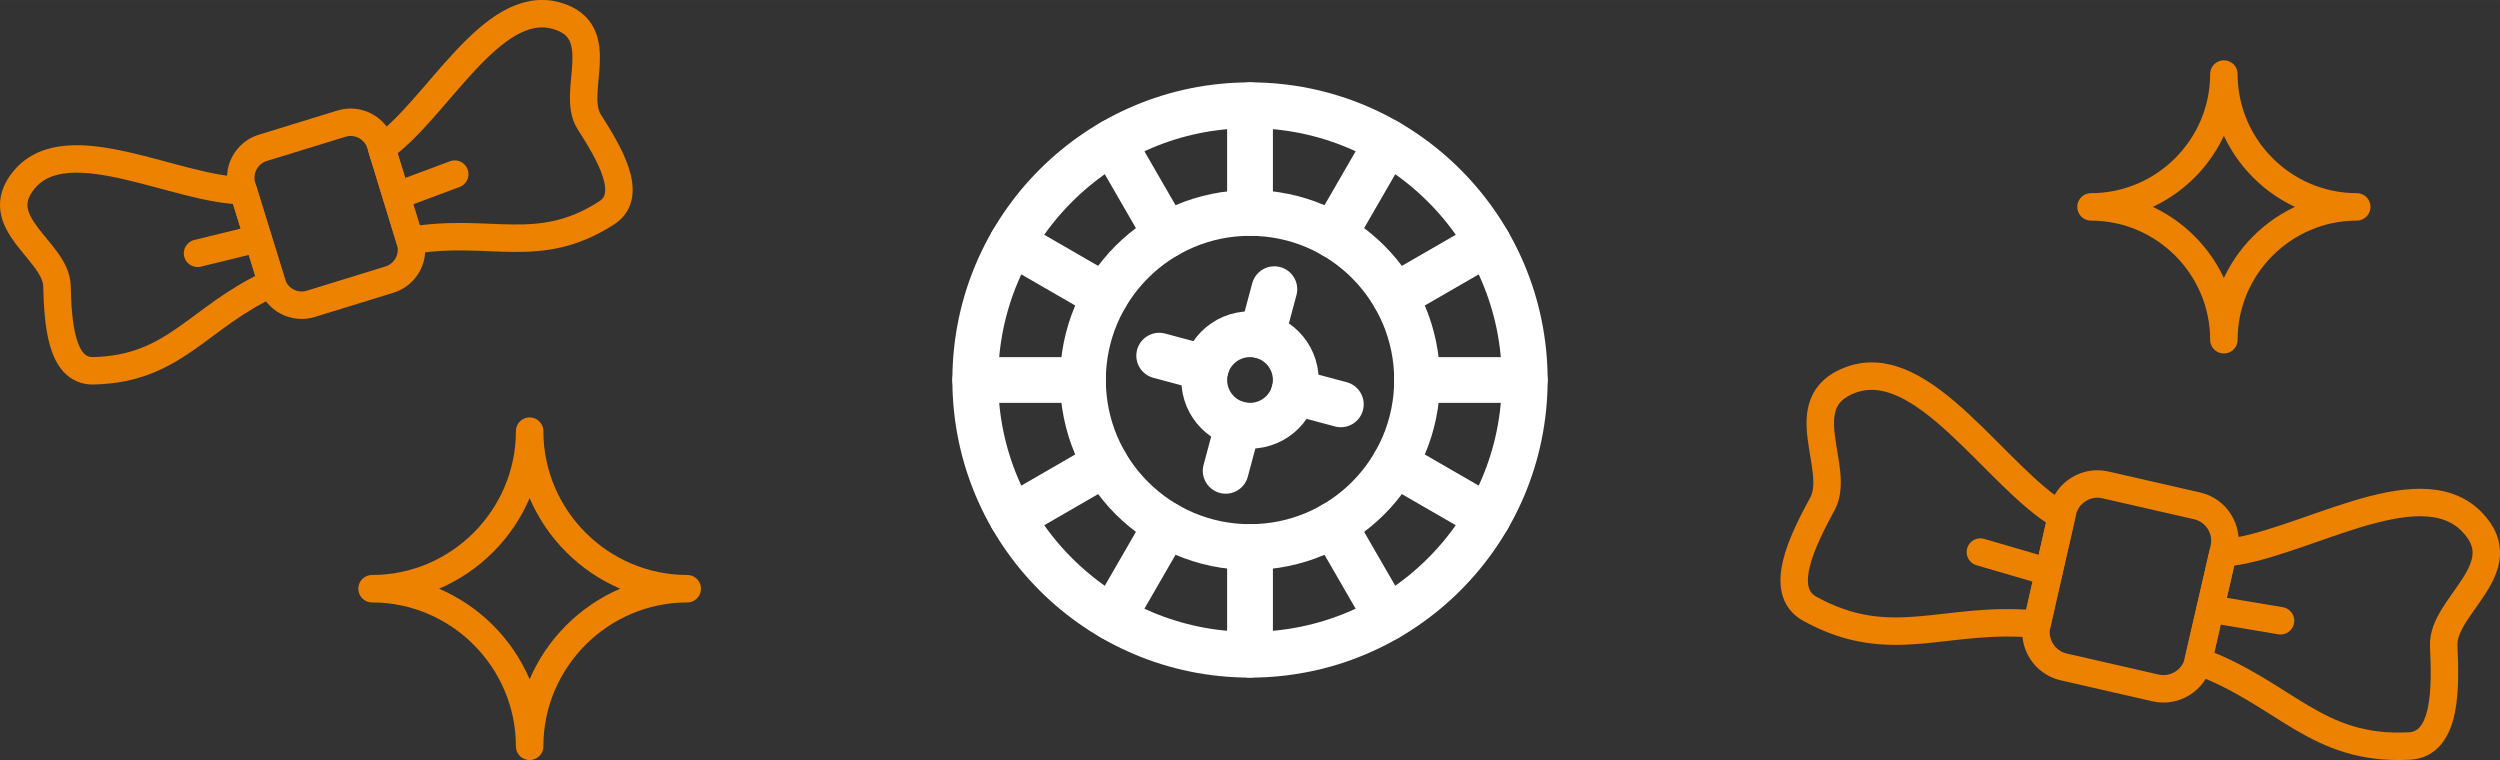
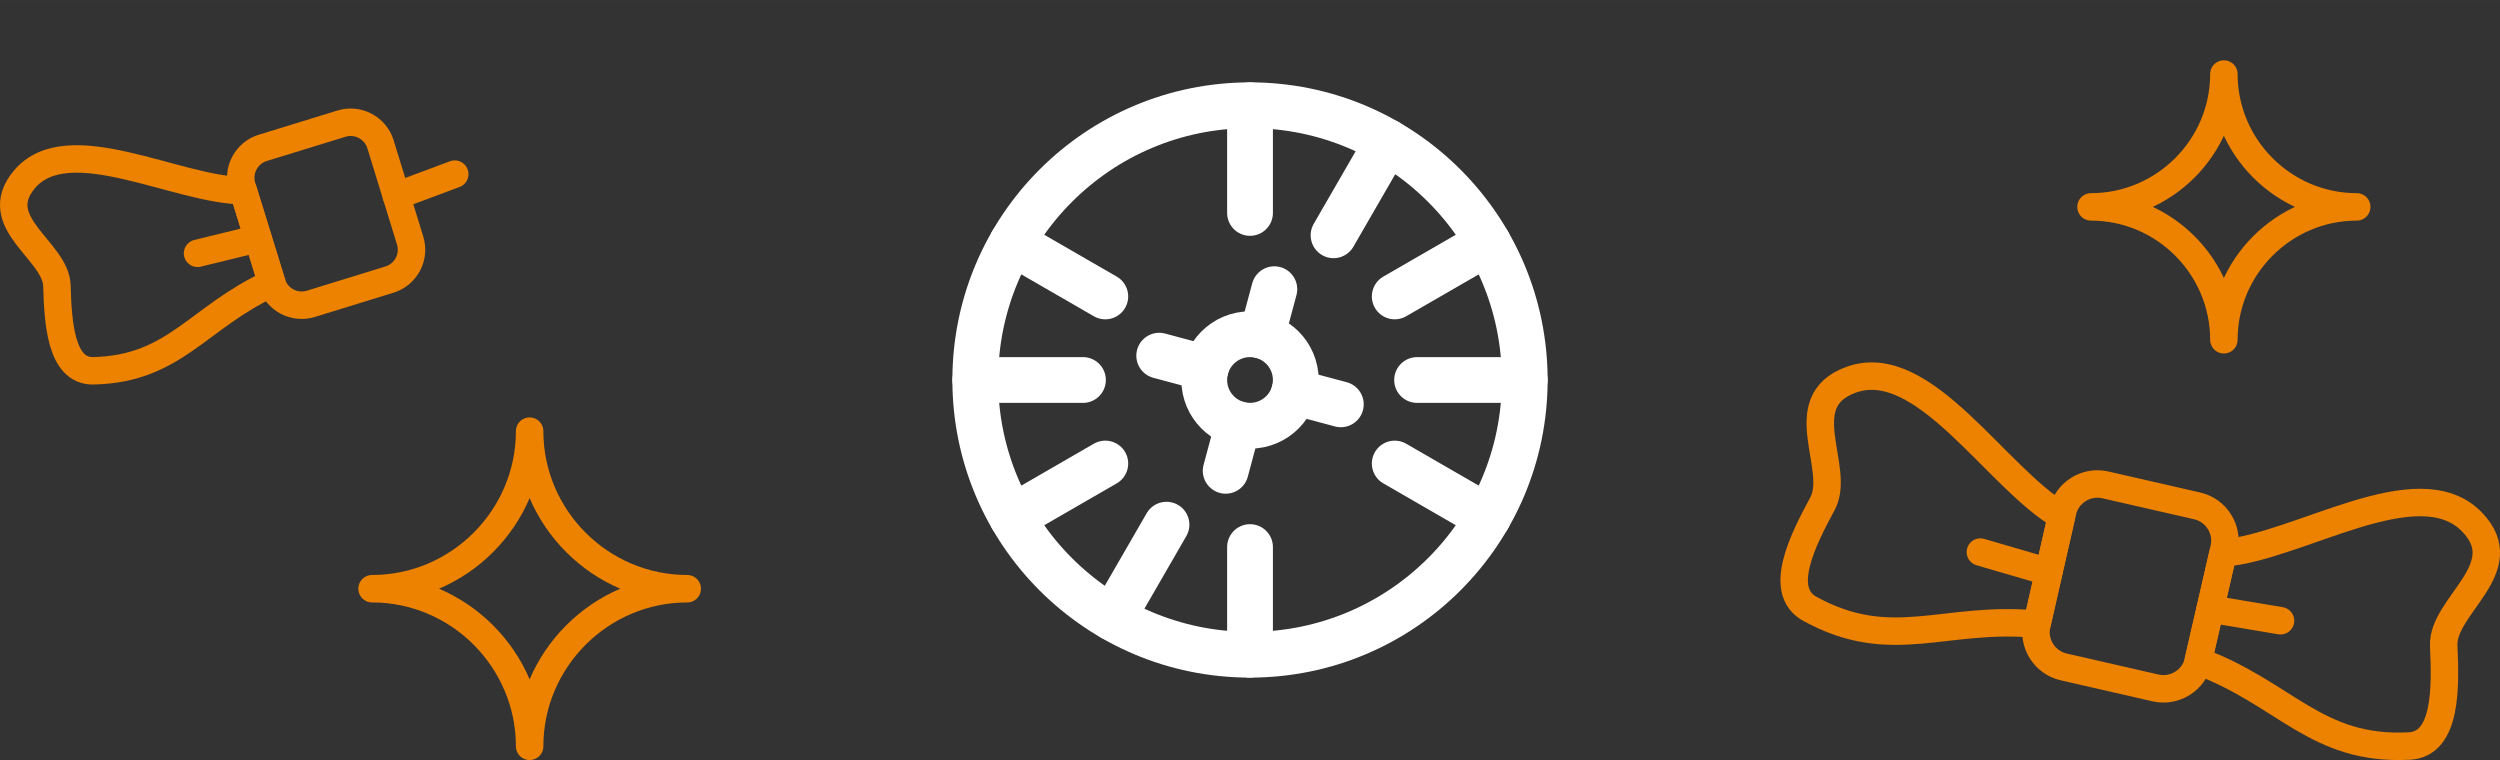
<svg xmlns="http://www.w3.org/2000/svg" xml:space="preserve" width="273px" height="83px" version="1.1" style="shape-rendering:geometricPrecision; text-rendering:geometricPrecision; image-rendering:optimizeQuality; fill-rule:evenodd; clip-rule:evenodd" viewBox="0 0 6946.3 2111.8">
  <rect x="0" y="0" width="6946.3" height="2111.8" fill="#333333" stroke="none" />
  <defs>
    <style type="text/css">
   
    .str0 {stroke:#ED8200;stroke-width:76.3;stroke-linecap:round;stroke-linejoin:round;stroke-miterlimit:2.613}
    .str1 {stroke:white;stroke-width:127.2;stroke-linecap:round;stroke-linejoin:round;stroke-miterlimit:2.613}
    .fil0 {fill:none}
   
  </style>
  </defs>
  <g id="Layer_x0020_1">
    <g id="_2682167991728">
      <g>
        <g>
          <g>
            <path class="fil0 str0" d="M730.1 410.8l218.7 -67.3c45.6,-14.1 94.4,11.7 108.4,57.3l82.4 267.7c14,45.6 -11.8,94.3 -57.4,108.3l-218.7 67.4c-45.6,14 -94.3,-11.8 -108.3,-57.4l-82.5 -267.7c-14,-45.5 11.8,-94.3 57.4,-108.3z" />
-             <path class="fil0 str0" d="M1060.4 411.4l78.7 257.3c222.7,-38.4 356.7,46 547.4,-77.9 76.2,-49.5 4.8,-167.6 -49.4,-252.3 -52.7,-82.5 59.5,-251.9 -90.7,-294.8 -181.3,-51.8 -334.1,263.4 -486,367.7z" />
            <line class="fil0 str0" x1="1101.4" y1="544.3" x2="1263.5" y2="483.8" />
            <path class="fil0 str0" d="M676 529.7l79.7 257c-205.8,93.6 -269.1,238.7 -496.5,243.5 -90.7,1.9 -98.2,-135.9 -101,-236.4 -2.8,-97.9 -190.8,-174.9 -90.8,-294.8 120.8,-144.8 424.4,29.9 608.6,30.7z" />
            <line class="fil0 str0" x1="716.9" y1="662.7" x2="548.9" y2="703.8" />
          </g>
          <g>
            <path class="fil0 str0" d="M5849.7 1347.2l255.3 58.4c53.2,12.2 86.7,65.6 74.5,118.8l-71.4 312.4c-12.2,53.2 -65.7,86.8 -118.9,74.6l-255.2 -58.4c-53.2,-12.2 -86.8,-65.7 -74.6,-118.8l71.5 -312.4c12.1,-53.2 65.6,-86.8 118.8,-74.6z" />
            <path class="fil0 str0" d="M6176.7 1536.7l-69.3 300c242.7,89.5 327.2,249.7 587.1,236.1 103.7,-5.5 100.7,-163.4 95.4,-278.4 -5.1,-111.9 203,-215.5 78.7,-344 -150,-155 -481.7,70 -691.9,86.3z" />
            <line class="fil0 str0" x1="6141.2" y1="1691.9" x2="6336.5" y2="1724.7" />
            <path class="fil0 str0" d="M5728.1 1434.1l-68.1 300.3c-257.4,-25 -403.2,82.5 -631.3,-42.8 -91,-50 -19.6,-190.9 35.1,-292.1 53.3,-98.6 -89,-282.4 78.7,-344.1 202.5,-74.3 403.4,272.5 585.6,378.7z" />
            <line class="fil0 str0" x1="5692.5" y1="1589.3" x2="5502.5" y2="1533.9" />
          </g>
        </g>
        <g>
          <path class="fil0 str0" d="M1471.6 2073.6l0 0c0,-240.8 197.1,-437.9 437.9,-437.9l0 0c-240.8,0 -437.9,-197 -437.9,-437.8l0 0c0,240.8 -197,437.8 -437.8,437.8l0 0c240.8,0 437.8,197.1 437.8,437.9z" />
          <path class="fil0 str0" d="M6179.1 944l0 0c0,-203.1 166.1,-369.2 369.1,-369.2l0 0c-203,0 -369.1,-166.1 -369.1,-369.1l0 0c0,203 -166.1,369.1 -369.2,369.1l0 0c203.1,0 369.2,166.1 369.2,369.2z" />
        </g>
      </g>
      <g>
        <path class="fil0 str1" d="M3473.2 292.4c421.6,0 763.3,341.8 763.3,763.4 0,421.6 -341.7,763.3 -763.3,763.3 -421.6,0 -763.4,-341.7 -763.4,-763.3 0,-421.6 341.8,-763.4 763.4,-763.4z" />
-         <path class="fil0 str1" d="M3473.2 591.6c256.4,0 464.2,207.8 464.2,464.2 0,256.4 -207.8,464.2 -464.2,464.2 -256.4,0 -464.2,-207.8 -464.2,-464.2 0,-256.4 207.8,-464.2 464.2,-464.2z" />
        <g>
          <path class="fil0 str1" d="M3473.2 292.4l0 299.2m0 928.4l0 299.1" />
          <path class="fil0 str1" d="M3854.9 394.7l-149.6 259m-464.2 804.1l-149.6 259.1" />
          <path class="fil0 str1" d="M4134.3 674.1l-259 149.5m-804.2 464.3l-259 149.6" />
          <path class="fil0 str1" d="M4236.5 1055.8l-299.1 0m-928.4 0l-299.2 0" />
          <path class="fil0 str1" d="M4134.3 1437.5l-259 -149.6m-804.2 -464.3l-259 -149.5" />
-           <path class="fil0 str1" d="M3854.9 1716.9l-149.6 -259.1m-464.2 -804.1l-149.6 -259" />
        </g>
        <path class="fil0 str1" d="M3473.2 928.6c70.2,0 127.2,56.9 127.2,127.2 0,70.2 -57,127.1 -127.2,127.1 -70.2,0 -127.2,-56.9 -127.2,-127.1 0,-70.3 57,-127.2 127.2,-127.2z" />
        <g>
          <path class="fil0 str1" d="M3405.6 1308.1l34.7 -129.5m65.8 -245.7l34.7 -129.4" />
          <path class="fil0 str1" d="M3220.9 988.2l129.4 34.7m245.7 65.8l129.5 34.7" />
        </g>
      </g>
    </g>
  </g>
</svg>